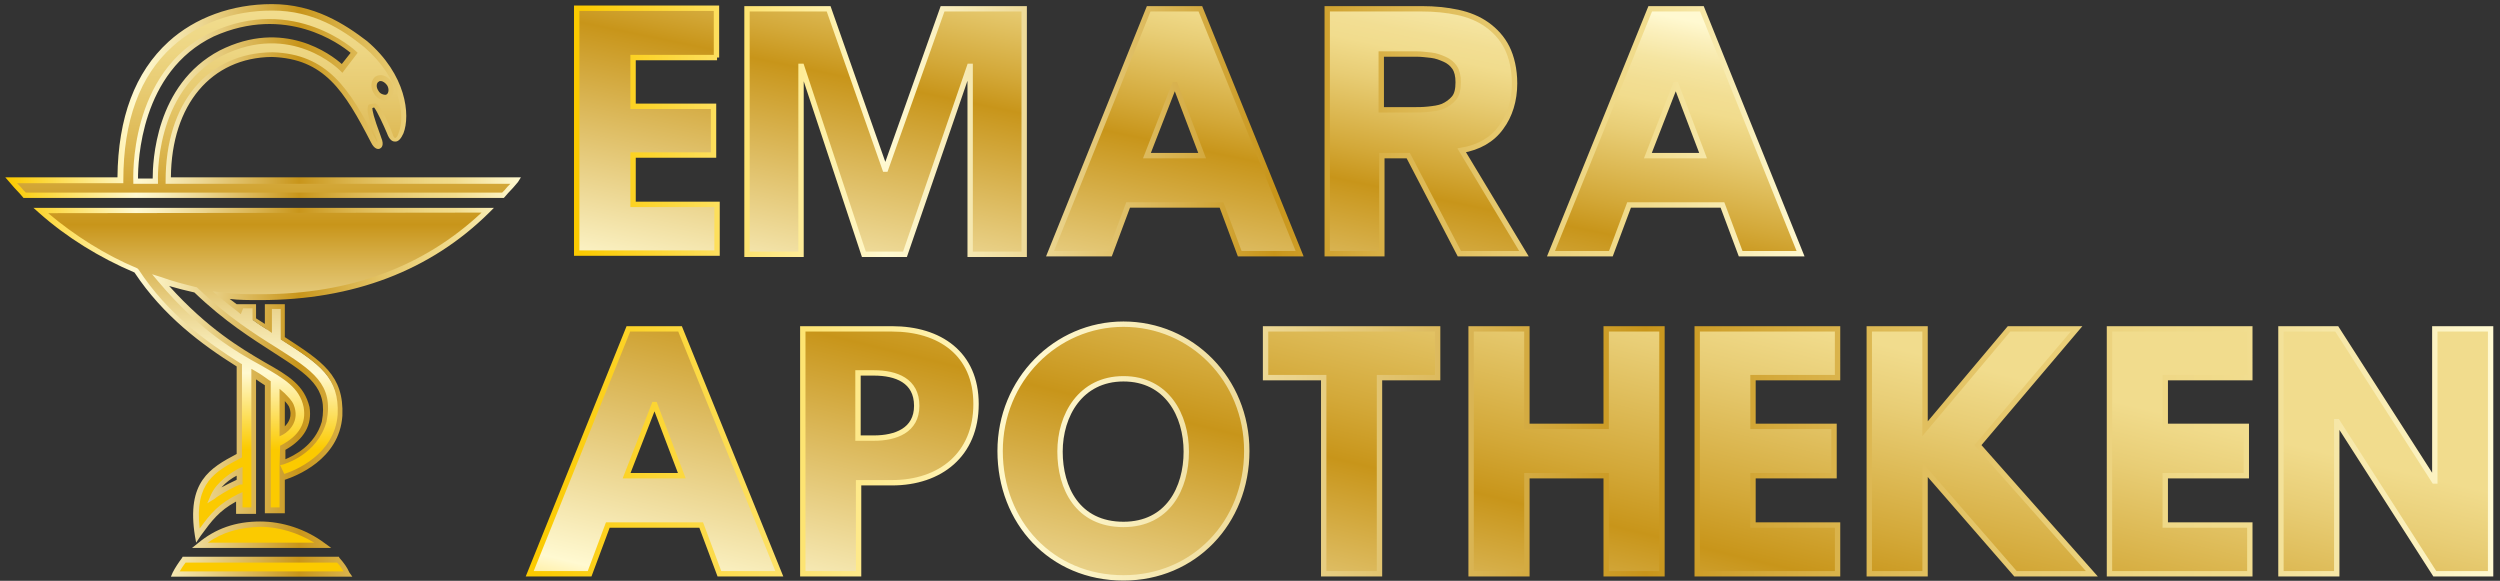
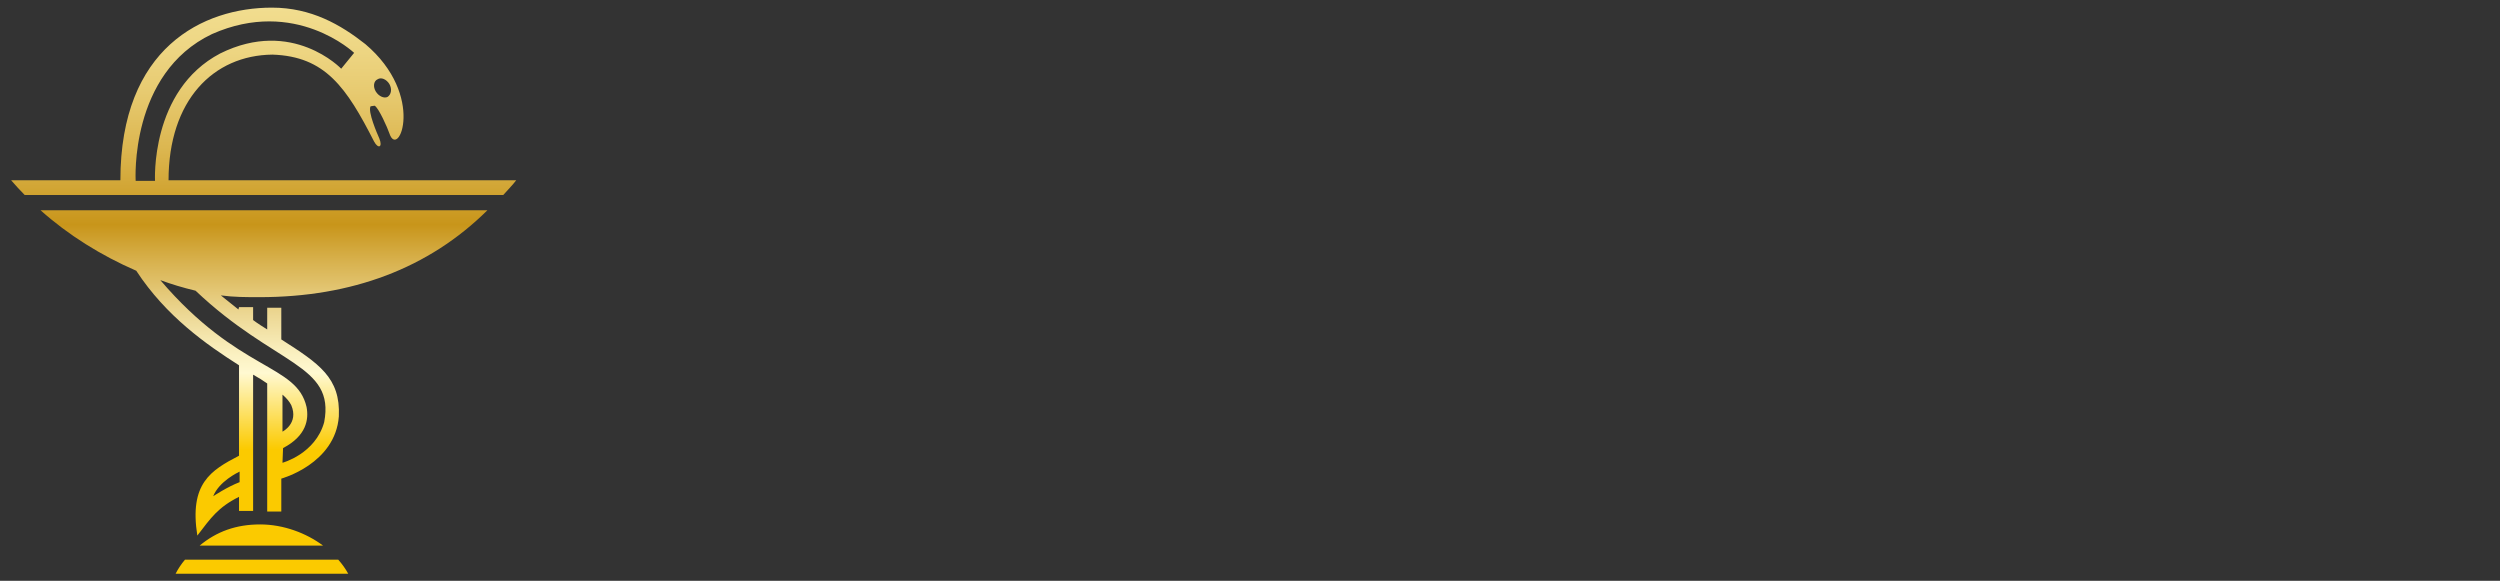
<svg xmlns="http://www.w3.org/2000/svg" version="1.1" id="Ebene_1" x="0px" y="0px" viewBox="0 0 425.7 98.9" style="enable-background:new 0 0 425.7 98.9;" xml:space="preserve">
  <rect x="0" y="0" width="425.7" height="98.9" fill="#333333" stroke="none" />
  <style type="text/css">
	.st0{fill:url(#SVGID_1_);}
	.st1{fill:url(#SVGID_00000109747323662978361110000017919665107814185360_);}
	
		.st2{fill:url(#SVGID_00000170269371342892539760000004521642360122649236_);stroke:url(#SVGID_00000147903419411223294930000004077956642730762912_);stroke-width:0.915;stroke-miterlimit:10;}
	
		.st3{fill:url(#SVGID_00000135687791923117573000000007189204969931481256_);stroke:url(#SVGID_00000174585280816202733850000012109220660534586770_);stroke-width:0.915;stroke-miterlimit:10;}
</style>
  <g>
    <linearGradient id="SVGID_1_" gradientUnits="userSpaceOnUse" x1="44.901" y1="77.017" x2="44.901" y2="-8.947">
      <stop offset="5.618000e-03" style="stop-color:#FBCA00" />
      <stop offset="0.157" style="stop-color:#FFF9D1" />
      <stop offset="0.196" style="stop-color:#FAF0C0" />
      <stop offset="0.274" style="stop-color:#ECD793" />
      <stop offset="0.382" style="stop-color:#D7B04B" />
      <stop offset="0.451" style="stop-color:#C8951A" />
      <stop offset="0.463" style="stop-color:#CA981F" />
      <stop offset="0.595" style="stop-color:#DBB54E" />
      <stop offset="0.712" style="stop-color:#E7CA70" />
      <stop offset="0.808" style="stop-color:#EED785" />
      <stop offset="0.871" style="stop-color:#F1DC8D" />
      <stop offset="1" style="stop-color:#FFF9D1" />
    </linearGradient>
    <path class="st0" d="M57.6,95.3c0.7,0.8,1.2,1.5,1.7,2.4l-29.4,0c0.4-0.8,1-1.7,1.6-2.4L57.6,95.3z M34,92.9l21,0   c-2.8-2.1-6.7-3.6-10.7-3.6C40.2,89.3,36.9,90.5,34,92.9z M6.9,35.8l76.1,0c-10,9.9-23.1,14.8-38.8,14.8c-2.3,0-4.4,0-6.6-0.3   c1,0.8,2,1.6,3,2.4l0.1-0.4h2.4v2.2c0.8,0.6,1.6,1.1,2.4,1.6l0-3.7h2.4l0,5.4c6.4,4.1,10.1,6.5,9.8,13.1   c-0.6,8.1-9.8,10.6-9.8,10.6l0,5.6h-2.4V65.3c-0.7-0.5-1.5-1-2.4-1.5l0,23.2h-2.4l0-2.4c-3.6,1.8-4.8,3.6-7.1,6.6   c-1.4-8.9,2.3-11.1,7.1-13.6l0-15.4c-5.5-3.5-12.4-8.3-17.5-16.1C17.2,43.5,11.6,40,6.9,35.8z M40.8,82.1l0-1.8   c-0.4,0.2-3.5,1.7-4.5,4.2C36.3,84.5,38.7,82.9,40.8,82.1L40.8,82.1z M49.6,69c-0.3-0.6-0.8-1.2-1.5-1.8l0,6.3   C48.1,73.5,50.9,72.1,49.6,69z M27.3,47.7c13.4,15.7,23.2,14.2,24.9,21.6c0.4,2.1,0,4.9-4,7l-0.1,2.5c0,0,5.6-1.5,7.1-6.9   c1.9-9.9-8.4-9.6-21.9-22.4C31.2,49,29.2,48.4,27.3,47.7z M87.9,30.7c-0.6,0.8-1.5,1.7-2.2,2.5l-81.5,0c-0.7-0.7-1.7-1.8-2.3-2.5   l18.6,0c0-22.6,14.1-29.4,25.8-29.4C53,1.3,58,4.2,62.2,7.5c10.4,8.8,5.6,19.8,4.1,15.2c-0.3-0.9-1.8-4.3-2.5-4.7l-0.7,0.1   c-0.5,0.9,1.1,4.6,1.5,5.5c0.6,1.5-0.2,1.8-0.9,0.5C59,14.9,55.4,9.6,46.4,9.3c-10.1,0.1-17.7,7.8-17.7,21.4L87.9,30.7z M64,15.6   c0.5,0.8,1.4,1.2,2,0.9c0.6-0.4,0.8-1.3,0.3-2.2c-0.5-0.8-1.4-1.2-2-0.8C63.6,13.8,63.5,14.8,64,15.6z M26.4,30.9   c0,0-0.9-15.5,11.1-21.8c12.3-6.1,20.6,2.6,20.6,2.6L60.3,9c0,0-10-9.5-24.2-3.2c-14.1,6.7-13,25-13,25H26.4z" />
    <linearGradient id="SVGID_00000173157554893568842620000002734390305365817484_" gradientUnits="userSpaceOnUse" x1="0.916" y1="49.527" x2="88.819" y2="49.527">
      <stop offset="5.618000e-03" style="stop-color:#FBCA00" />
      <stop offset="0.253" style="stop-color:#FFF9D1" />
      <stop offset="0.295" style="stop-color:#FAF0C0" />
      <stop offset="0.378" style="stop-color:#ECD793" />
      <stop offset="0.494" style="stop-color:#D7B04B" />
      <stop offset="0.569" style="stop-color:#C8951A" />
      <stop offset="0.577" style="stop-color:#CA981F" />
      <stop offset="0.672" style="stop-color:#DBB54E" />
      <stop offset="0.756" style="stop-color:#E7CA70" />
      <stop offset="0.825" style="stop-color:#EED785" />
      <stop offset="0.871" style="stop-color:#F1DC8D" />
      <stop offset="1" style="stop-color:#FFF9D1" />
    </linearGradient>
-     <path style="fill:url(#SVGID_00000173157554893568842620000002734390305365817484_);" d="M60,98.2l-30.9,0l0.3-0.7   c0.4-0.8,1-1.7,1.6-2.5l0.1-0.2l26.6,0l0.1,0.2c0.8,0.9,1.3,1.6,1.7,2.5L60,98.2z M30.6,97.3l27.9,0c-0.3-0.5-0.6-1-1.1-1.5   l-25.8,0C31.2,96.3,30.9,96.8,30.6,97.3z M56.4,93.3l-23.7,0l1-0.8c3-2.5,6.4-3.7,10.6-3.7c3.8,0,7.8,1.3,11,3.7L56.4,93.3z    M35.4,92.4l18.1,0c-2.8-1.7-6.1-2.7-9.2-2.7C40.9,89.8,37.9,90.6,35.4,92.4z M33.4,92.4l-0.2-1.1c-1.5-9.3,2.6-11.6,7.1-14l0-14.9   c-5.9-3.7-12.5-8.6-17.4-16C17,43.9,11.3,40.4,6.6,36.2l-0.9-0.8l78.4,0l-0.8,0.8c-10,9.9-23.2,14.9-39,14.9c0,0,0,0-0.1,0   c-1.8,0-3.5,0-5.1-0.2c0.4,0.3,0.8,0.6,1.2,0.9h3.3v2.4c0.5,0.3,0.9,0.6,1.4,0.9c0,0,0.1,0,0.1,0.1l0-3.4h3.4l0,5.6   c6.3,4.1,10.1,6.5,9.8,13.4c-0.5,7.5-8,10.3-9.8,10.9l0,5.7h-3.4V65.6c-0.5-0.3-0.9-0.6-1.5-1l0,22.9h-3.4l0-2.1   c-2.9,1.6-4.1,3.2-6,5.8L33.4,92.4z M8.2,36.3c4.5,3.8,9.7,7.1,15.2,9.4l0.1,0.1l0.1,0.1c4.9,7.5,11.5,12.3,17.4,16l0.2,0.1l0,15.9   L41,78c-4.4,2.3-7.9,4.2-7,12c1.9-2.6,3.2-4.2,6.6-5.9l0.7-0.3l0,2.6h1.5l0-23.6l0.7,0.4c0.9,0.5,1.7,1.1,2.4,1.6l0.2,0.1v21.5h1.5   l0-7.1l0,0l0.1-3.4l0.2-0.1c3-1.6,4.3-3.7,3.8-6.5c-0.7-3.3-3.3-4.8-7.1-7C40.2,59.9,34.1,56.4,27,48l-1.1-1.3l1.6,0.5   c1.9,0.7,3.9,1.2,5.9,1.7l0.1,0l0.1,0.1c5.1,4.9,9.8,7.9,13.5,10.2c6.1,3.9,9.8,6.2,8.5,12.6c-1.6,5.7-7.2,7.2-7.4,7.3l-0.5,0.1   l0.7,1.5c1.6-0.5,8.6-3.2,9.1-10.1c0.3-6.3-3.1-8.6-9.4-12.6l-0.3-0.2l0-5.2h-1.5l0,4.1l-0.7-0.5c-0.3-0.2-0.5-0.3-0.8-0.5   c-0.5-0.3-1.1-0.7-1.6-1.1l-0.2-0.1v-2h-1.6L41,53.5L40.4,53c-1-0.8-2.1-1.6-3-2.4l-1.2-1l1.6,0.2c2.1,0.3,4.1,0.3,6.6,0.3   c15.2,0,27.8-4.7,37.6-13.9L8.2,36.3z M48.6,76.6l0,1.6c1.4-0.6,5-2.3,6.2-6.4c1.1-5.8-2.2-7.9-8.1-11.7   c-3.7-2.4-8.4-5.3-13.6-10.3c-1.4-0.3-2.9-0.7-4.3-1.1c6.6,7.3,12.2,10.6,16.3,13c4.1,2.3,6.7,3.9,7.6,7.6   C53.2,72.3,51.8,74.8,48.6,76.6z M35.3,85.7l0.6-1.4c1-2.3,3.6-3.9,4.7-4.5l0.7-0.3l0,0.7l0,2.3h-0.4c-2,0.8-4.3,2.3-4.3,2.4   L35.3,85.7z M40.3,81c-0.8,0.4-1.8,1.1-2.6,2c0.8-0.4,1.7-0.9,2.6-1.3L40.3,81z M47.6,74.3l0-8.1l0.8,0.7c0.7,0.7,1.3,1.3,1.6,2   l0,0c1.1,2.7-0.7,4.5-1.8,5.1L47.6,74.3z M48.5,68.3l0,4.3c0.6-0.6,1.4-1.7,0.7-3.4C49,68.9,48.8,68.6,48.5,68.3z M4,33.7L3.4,33   c-0.6-0.6-1.3-1.4-1.8-2l-0.7-0.8l19.1,0c0.1-10.2,3-17.9,8.7-23.1c4.5-4.1,10.8-6.4,17.6-6.4c7.2,0,12.4,3.4,16.2,6.3   c6.7,5.7,7.4,12.6,6.2,15.7c-0.4,0.9-0.9,1.5-1.5,1.4c-0.4,0-0.9-0.3-1.3-1.4c-0.5-1.2-1.7-3.8-2.2-4.4l-0.3,0.1   c0,0.4,0.2,1.5,1.4,4.7l0.1,0.3c0.6,1.4,0,1.8-0.2,1.9c-0.4,0.2-1,0-1.5-1c-4.6-8.9-8-14.3-16.9-14.6c-10.3,0.1-17.1,8.1-17.2,20.5   l59.6,0L88.2,31c-0.5,0.6-1.1,1.3-1.7,1.9l-0.7,0.8L4,33.7z M2.9,31.2C3.3,31.6,3.7,32,4,32.4l0.4,0.4l81.1,0l0.4-0.4   c0.3-0.4,0.7-0.8,1-1.1l-58.7,0v-0.5c0-13.2,7.1-21.8,18.2-21.9c9.4,0.3,13.1,6.2,17.7,15.1c0.1,0.2,0.2,0.3,0.2,0.4   c0-0.1-0.1-0.3-0.1-0.5l-0.1-0.3c-1.4-3.3-1.7-4.9-1.4-5.6l0.1-0.2l1.1-0.2l0.2,0.1c1,0.6,2.7,4.9,2.7,5c0.2,0.7,0.4,0.8,0.5,0.8   c0.1,0,0.4-0.2,0.6-0.9c1.1-2.8,0.4-9.2-5.9-14.6C58.3,5,53.3,1.8,46.4,1.8c0,0,0,0-0.1,0c-6.6,0-12.6,2.2-16.9,6.1   C23.8,12.9,21,20.6,21,30.7v0.5L2.9,31.2z M26.9,31.3h-4.2l0-0.4c0-0.2-0.9-18.7,13.3-25.4C50.1-1,60.5,8.6,60.6,8.7l0.3,0.3   l-2.6,3.4L57.9,12c-0.1-0.1-8.3-8.4-20.1-2.5c-11.6,6.1-10.9,21.2-10.9,21.4L26.9,31.3z M23.5,30.4H26c0-2.7,0.4-16,11.4-21.8   c10.9-5.5,19,0.7,20.8,2.3l1.5-1.9c-1.8-1.5-11-8.3-23.3-2.8C23.9,12.2,23.5,27.6,23.5,30.4z M65.5,17.1c-0.1,0-0.3,0-0.5-0.1   c-0.6-0.2-1.1-0.6-1.4-1.2c-0.6-1-0.4-2.3,0.4-2.8c0.9-0.5,2-0.1,2.7,1c0.6,1.1,0.4,2.3-0.4,2.8C66,17,65.7,17.1,65.5,17.1z    M64.8,13.8c-0.1,0-0.2,0-0.3,0.1c-0.4,0.2-0.5,0.9-0.1,1.5v0c0.2,0.4,0.5,0.6,0.9,0.7c0.1,0,0.3,0.1,0.5,0c0.4-0.2,0.5-1,0.1-1.6   C65.6,14.1,65.2,13.8,64.8,13.8z" />
  </g>
  <g>
    <linearGradient id="SVGID_00000151520207830285533880000015288692613401107088_" gradientUnits="userSpaceOnUse" x1="244.75" y1="148.609" x2="269.608" y2="46.312">
      <stop offset="1.876320e-03" style="stop-color:#FBCA00" />
      <stop offset="0.158" style="stop-color:#FFF9D1" />
      <stop offset="0.612" style="stop-color:#C8951A" />
      <stop offset="0.704" style="stop-color:#D3A838" />
      <stop offset="0.905" style="stop-color:#E8CD75" />
      <stop offset="1" style="stop-color:#F1DC8D" />
    </linearGradient>
    <linearGradient id="SVGID_00000175299335261114062460000017558547432585003171_" gradientUnits="userSpaceOnUse" x1="89.518" y1="76.843" x2="424.503" y2="76.843">
      <stop offset="5.618000e-03" style="stop-color:#FBCA00" />
      <stop offset="0.253" style="stop-color:#FFF9D1" />
      <stop offset="0.295" style="stop-color:#FAF0C0" />
      <stop offset="0.378" style="stop-color:#ECD793" />
      <stop offset="0.494" style="stop-color:#D7B04B" />
      <stop offset="0.569" style="stop-color:#C8951A" />
      <stop offset="0.577" style="stop-color:#CA981F" />
      <stop offset="0.672" style="stop-color:#DBB54E" />
      <stop offset="0.756" style="stop-color:#E7CA70" />
      <stop offset="0.825" style="stop-color:#EED785" />
      <stop offset="0.871" style="stop-color:#F1DC8D" />
      <stop offset="1" style="stop-color:#FFF9D1" />
    </linearGradient>
-     <path style="fill:url(#SVGID_00000151520207830285533880000015288692613401107088_);stroke:url(#SVGID_00000175299335261114062460000017558547432585003171_);stroke-width:0.915;stroke-miterlimit:10;" d="   M132.7,97.7h-10.2l-3.1-8.3h-15.9l-3.1,8.3H90.2L107,56h8.8L132.7,97.7z M111.5,68.9h-0.1L106.7,81h9.4L111.5,68.9z M151.9,56   c8.1,0,14.3,4.2,14.3,12.8c0,8.6-6.1,13.4-14.3,13.4h-5.7v15.5h-9.5V56H151.9z M148.8,74.6c3.7,0,7.3-1.3,7.3-5.5   c0-4.3-3.5-5.6-7.3-5.6h-2.7v11.1H148.8z M191.3,55.2c11.6,0,21,9.4,21,21.6s-9,21.6-21,21.6c-12.3,0-21-9.5-21-21.6   S179.8,55.2,191.3,55.2z M191.3,89.3c7.6,0,10.7-6.2,10.7-12.4s-3.3-12.4-10.7-12.4c-7.3,0-10.8,6.2-10.8,12.4   S183.5,89.3,191.3,89.3z M215.5,56h29.3v8.3h-9.9v33.4h-9.5V64.3h-9.9V56z M260,97.7h-9.5V56h9.5v16.6h13.5V56h9.5v41.7h-9.5V81   H260V97.7z M312.9,64.3h-14.4v8.3h13.8V81h-13.8v8.4h14.4v8.3H289V56h23.9V64.3z M343.2,97.7L327.8,80v17.7h-9.5V56h9.5v17l14.3-17   h11.5l-16.8,19.8l19.4,21.9H343.2z M383.1,64.3h-14.4v8.3h13.8V81h-13.8v8.4h14.4v8.3h-23.9V56h23.9V64.3z M397.9,97.7h-9.5V56h9.5   l16.6,25.9h0.1V56h9.5v41.7h-9.5L398,71.8h-0.1V97.7z" />
    <linearGradient id="SVGID_00000067208693168394617830000000705327415385313689_" gradientUnits="userSpaceOnUse" x1="190.487" y1="80.114" x2="209.609" y2="-12.608">
      <stop offset="1.876320e-03" style="stop-color:#FBCA00" />
      <stop offset="0.158" style="stop-color:#FFF9D1" />
      <stop offset="0.594" style="stop-color:#C8951A" />
      <stop offset="0.653" style="stop-color:#D3A838" />
      <stop offset="0.783" style="stop-color:#E8CD75" />
      <stop offset="0.845" style="stop-color:#F1DC8D" />
      <stop offset="0.878" style="stop-color:#F2DE93" />
      <stop offset="0.922" style="stop-color:#F5E5A2" />
      <stop offset="0.97" style="stop-color:#FBF0BD" />
      <stop offset="1" style="stop-color:#FFF9D1" />
    </linearGradient>
    <linearGradient id="SVGID_00000011001630297361283840000012514676099484520344_" gradientUnits="userSpaceOnUse" x1="97.759" y1="22.333" x2="307.275" y2="22.333">
      <stop offset="5.618000e-03" style="stop-color:#FBCA00" />
      <stop offset="0.253" style="stop-color:#FFF9D1" />
      <stop offset="0.295" style="stop-color:#FAF0C0" />
      <stop offset="0.378" style="stop-color:#ECD793" />
      <stop offset="0.494" style="stop-color:#D7B04B" />
      <stop offset="0.569" style="stop-color:#C8951A" />
      <stop offset="0.577" style="stop-color:#CA981F" />
      <stop offset="0.672" style="stop-color:#DBB54E" />
      <stop offset="0.756" style="stop-color:#E7CA70" />
      <stop offset="0.825" style="stop-color:#EED785" />
      <stop offset="0.871" style="stop-color:#F1DC8D" />
      <stop offset="1" style="stop-color:#FFF9D1" />
    </linearGradient>
-     <path style="fill:url(#SVGID_00000067208693168394617830000000705327415385313689_);stroke:url(#SVGID_00000011001630297361283840000012514676099484520344_);stroke-width:0.915;stroke-miterlimit:10;" d="   M221.3,43.2h-10.2l-3.1-8.3h-15.9l-3.1,8.3h-10.2l16.8-41.7h8.8L221.3,43.2z M200.1,14.4H200l-4.7,12.1h9.4L200.1,14.4z    M306.6,43.2h-10.2l-3.1-8.3h-15.9l-3.1,8.3h-10.2L281,1.5h8.8L306.6,43.2z M285.4,14.4h-0.1l-4.7,12.1h9.4L285.4,14.4z M122.1,9.8   h-14.3v8.3h13.7v8.3h-13.7v8.4h14.3v8.3H98.2V1.4h23.8V9.8z M127.2,1.5h13.9l9.6,27.3h0.1l9.7-27.3h13.9v41.8h-9.2v-32h-0.1l-11,32   h-7l-10.6-32h-0.1v32h-9.2V1.5z M226,1.5h16.2c2.1,0,4.1,0.2,6,0.6c1.9,0.4,3.6,1.1,5,2.1c1.4,1,2.6,2.3,3.4,3.9   c0.8,1.6,1.3,3.7,1.3,6.1c0,2.9-0.8,5.5-2.3,7.5c-1.5,2.1-3.8,3.4-6.7,3.9l10.6,17.6h-11l-8.7-16.7h-4.5v16.7H226V1.5z M235.2,18.7   h5.4c0.8,0,1.7,0,2.6-0.1c0.9-0.1,1.8-0.2,2.5-0.5c0.7-0.3,1.4-0.8,1.9-1.4c0.5-0.6,0.7-1.5,0.7-2.7c0-1.1-0.2-1.9-0.6-2.5   c-0.4-0.6-1-1.1-1.7-1.4c-0.7-0.3-1.4-0.6-2.3-0.7c-0.9-0.1-1.7-0.2-2.5-0.2h-6V18.7z" />
  </g>
</svg>